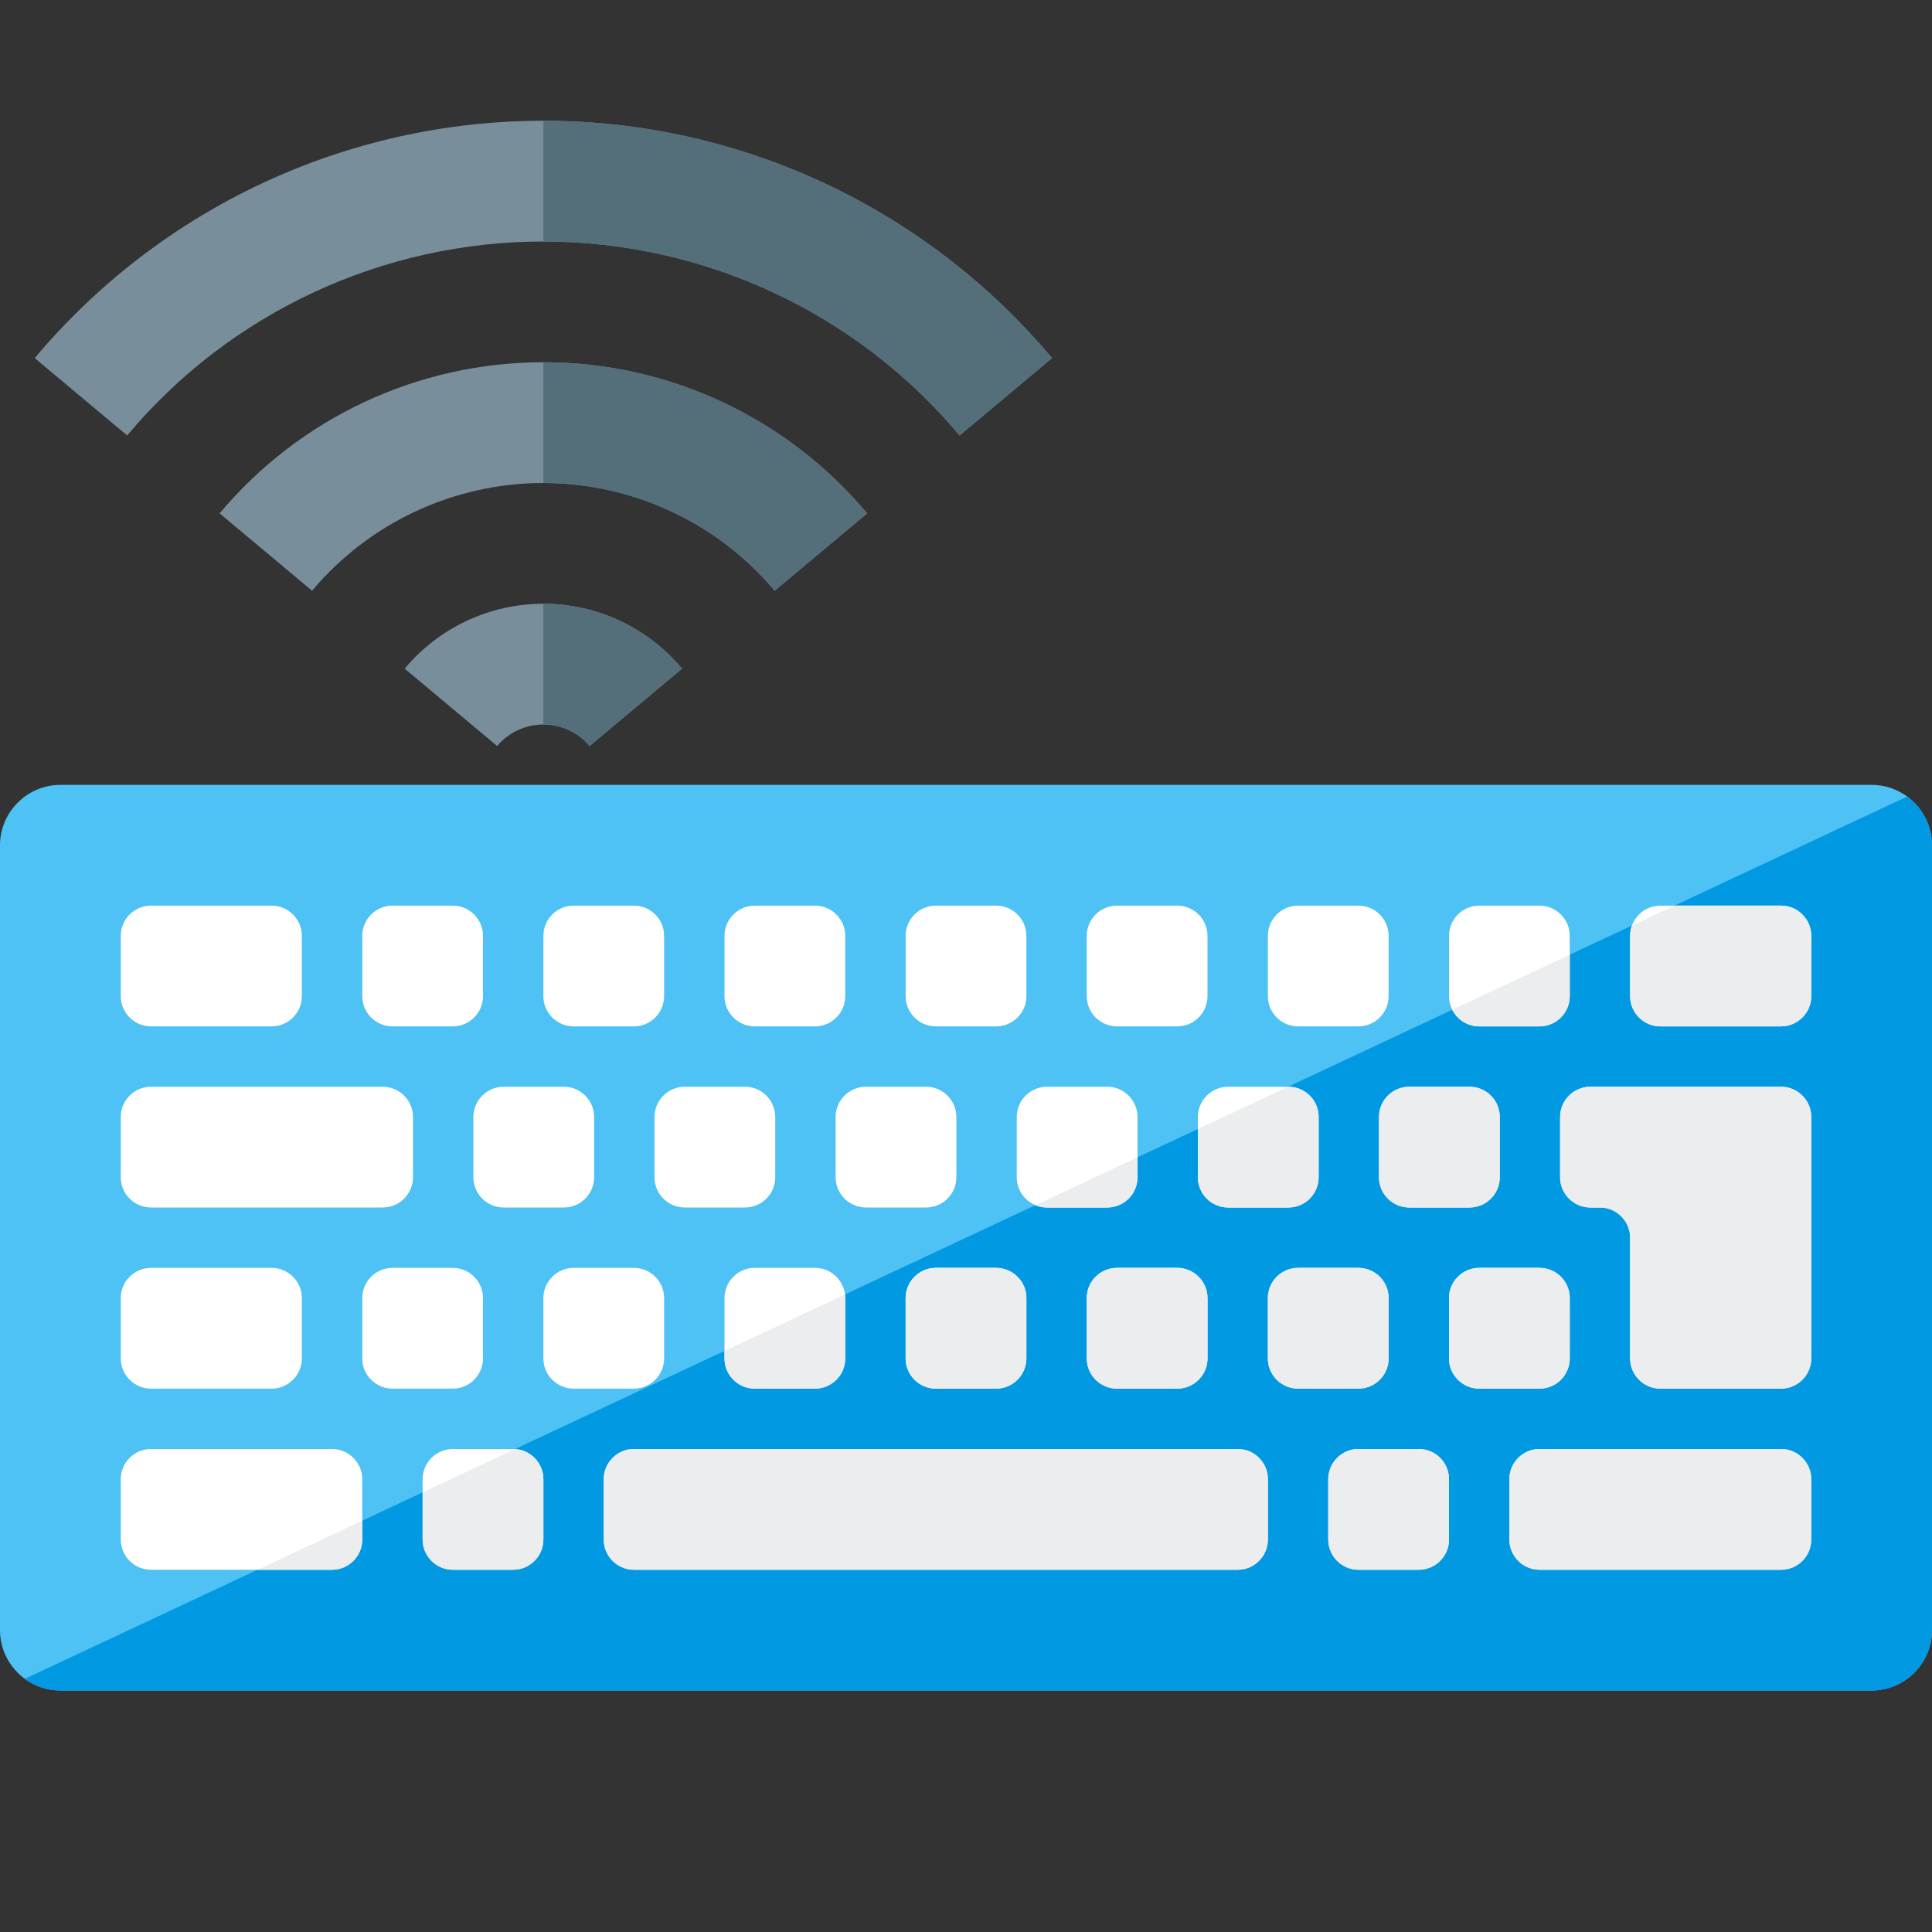
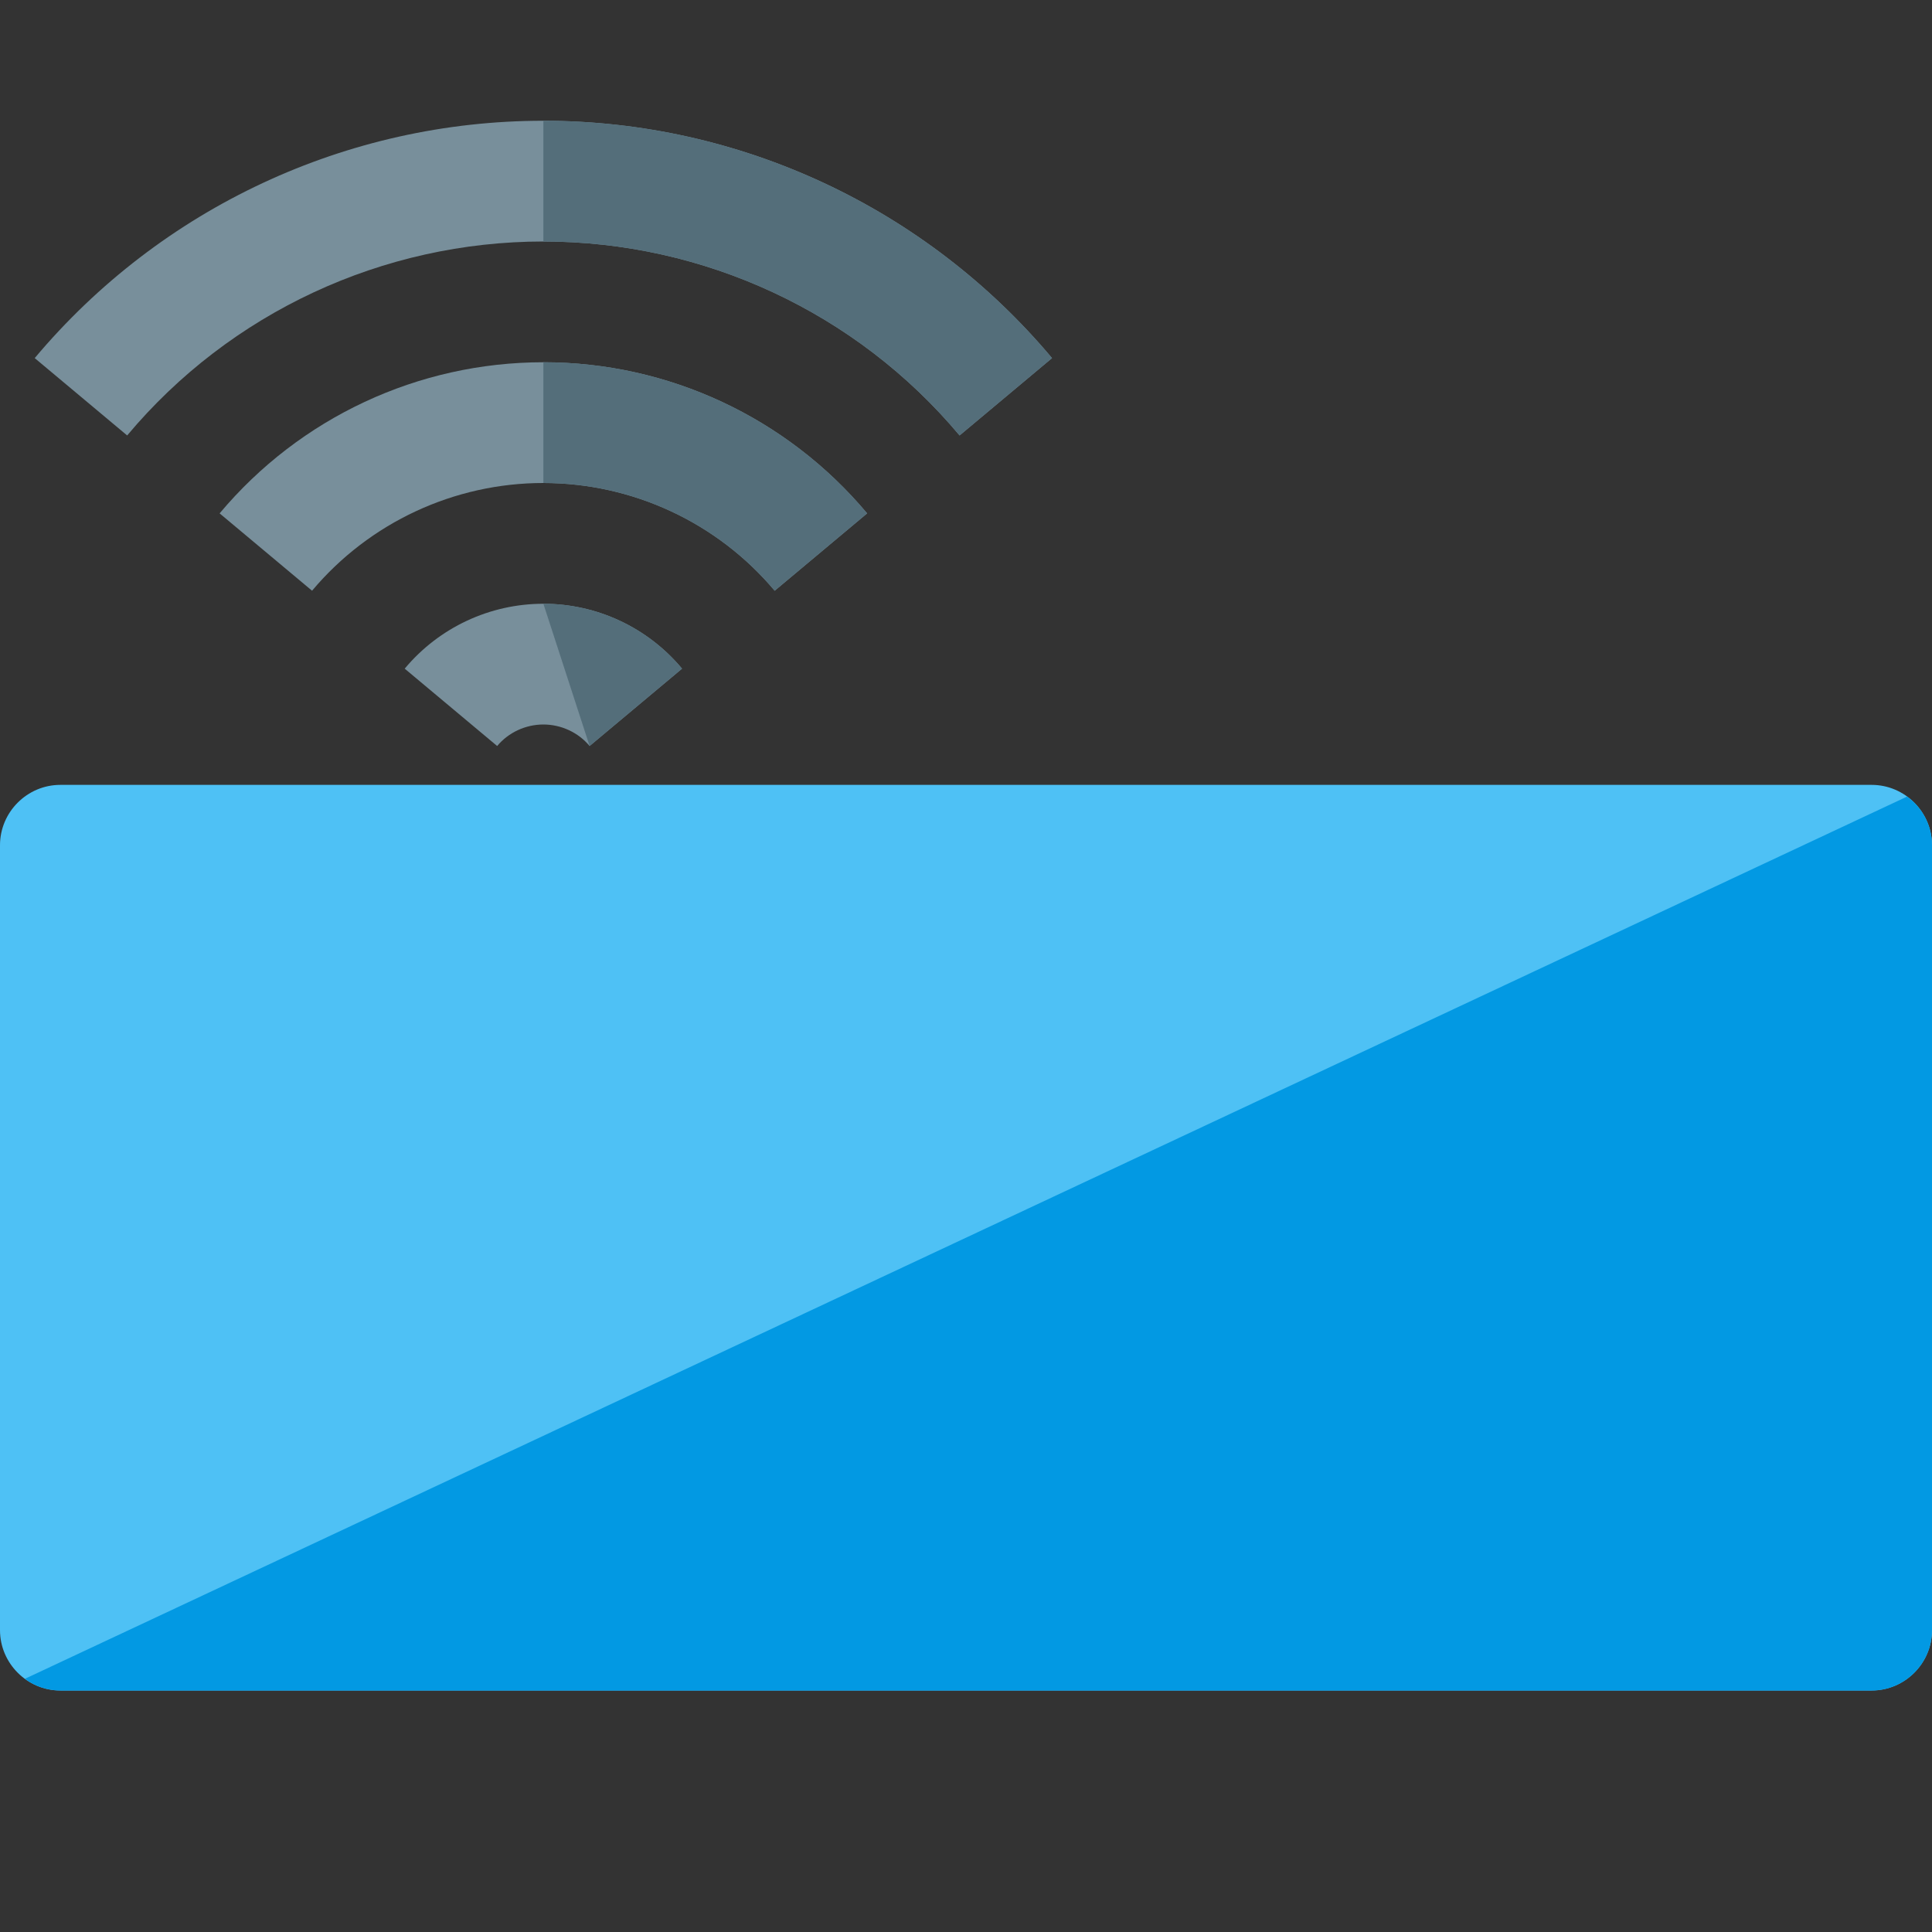
<svg xmlns="http://www.w3.org/2000/svg" version="1.1" viewBox="0 0 512 512">
  <rect x="0" y="0" width="512" height="512" fill="#333333" stroke="none" />
  <g>
    <path d="M16,208l480,0c8.8,0 16,7.2 16,16l0,208c0,8.8 -7.2,16 -16,16l-480,0c-8.8,0 -16,-7.2 -16,-16l0,-208c0,-8.8 7.2,-16 16,-16z" fill="#4ec1f5" />
    <path d="M505.4,211.1c4,2.9 6.6,7.6 6.6,12.9l0,208c0,8.8 -7.2,16 -16,16l-480,0c-3.5,0 -6.8,-1.15 -9.4,-3.1z" fill="#0299e3" />
-     <path d="M40,240l32,0c4.4,0 8,3.6 8,8l0,16c0,4.4 -3.6,8 -8,8l-32,0c-4.4,0 -8,-3.6 -8,-8l0,-16c0,-4.4 3.6,-8 8,-8z M392,336l16,0c4.4,0 8,3.6 8,8l0,16c0,4.4 -3.6,8 -8,8l-16,0c-4.4,0 -8,-3.6 -8,-8l0,-16c0,-4.4 3.6,-8 8,-8z M392,240l16,0c4.4,0 8,3.6 8,8l0,16c0,4.4 -3.6,8 -8,8l-16,0c-4.4,0 -8,-3.6 -8,-8l0,-16c0,-4.4 3.6,-8 8,-8z M229.45,288l16,0c4.4,0 8,3.6 8,8l0,16c0,4.4 -3.6,8 -8,8l-16,0c-4.4,0 -8,-3.6 -8,-8l0,-16c0,-4.4 3.6,-8 8,-8z M200,336l16,0c4.4,0 8,3.6 8,8l0,16c0,4.4 -3.6,8 -8,8l-16,0c-4.4,0 -8,-3.6 -8,-8l0,-16c0,-4.4 3.6,-8 8,-8z M200,240l16,0c4.4,0 8,3.6 8,8l0,16c0,4.4 -3.6,8 -8,8l-16,0c-4.4,0 -8,-3.6 -8,-8l0,-16c0,-4.4 3.6,-8 8,-8z M360,384l16,0c4.4,0 8,3.6 8,8l0,16c0,4.4 -3.6,8 -8,8l-16,0c-4.4,0 -8,-3.6 -8,-8l0,-16c0,-4.4 3.6,-8 8,-8z M373.45,288l16,0c4.4,0 8,3.6 8,8l0,16c0,4.4 -3.6,8 -8,8l-16,0c-4.4,0 -8,-3.6 -8,-8l0,-16c0,-4.4 3.6,-8 8,-8z M344,336l16,0c4.4,0 8,3.6 8,8l0,16c0,4.4 -3.6,8 -8,8l-16,0c-4.4,0 -8,-3.6 -8,-8l0,-16c0,-4.4 3.6,-8 8,-8z M344,240l16,0c4.4,0 8,3.6 8,8l0,16c0,4.4 -3.6,8 -8,8l-16,0c-4.4,0 -8,-3.6 -8,-8l0,-16c0,-4.4 3.6,-8 8,-8z M181.45,288l16,0c4.4,0 8,3.6 8,8l0,16c0,4.4 -3.6,8 -8,8l-16,0c-4.4,0 -8,-3.6 -8,-8l0,-16c0,-4.4 3.6,-8 8,-8z M152,336l16,0c4.4,0 8,3.6 8,8l0,16c0,4.4 -3.6,8 -8,8l-16,0c-4.4,0 -8,-3.6 -8,-8l0,-16c0,-4.4 3.6,-8 8,-8z M152,240l16,0c4.4,0 8,3.6 8,8l0,16c0,4.4 -3.6,8 -8,8l-16,0c-4.4,0 -8,-3.6 -8,-8l0,-16c0,-4.4 3.6,-8 8,-8z M168,384l160,0c4.4,0 8,3.6 8,8l0,16c0,4.4 -3.6,8 -8,8l-160,0c-4.4,0 -8,-3.6 -8,-8l0,-16c0,-4.4 3.6,-8 8,-8z M325.45,288l16,0c4.4,0 8,3.6 8,8l0,16c0,4.4 -3.6,8 -8,8l-16,0c-4.4,0 -8,-3.6 -8,-8l0,-16c0,-4.4 3.6,-8 8,-8z M296,336l16,0c4.4,0 8,3.6 8,8l0,16c0,4.4 -3.6,8 -8,8l-16,0c-4.4,0 -8,-3.6 -8,-8l0,-16c0,-4.4 3.6,-8 8,-8z M296,240l16,0c4.4,0 8,3.6 8,8l0,16c0,4.4 -3.6,8 -8,8l-16,0c-4.4,0 -8,-3.6 -8,-8l0,-16c0,-4.4 3.6,-8 8,-8z M120,384l16,0c4.4,0 8,3.6 8,8l0,16c0,4.4 -3.6,8 -8,8l-16,0c-4.4,0 -8,-3.6 -8,-8l0,-16c0,-4.4 3.6,-8 8,-8z M133.45,288l16,0c4.4,0 8,3.6 8,8l0,16c0,4.4 -3.6,8 -8,8l-16,0c-4.4,0 -8,-3.6 -8,-8l0,-16c0,-4.4 3.6,-8 8,-8z M104,240l16,0c4.4,0 8,3.6 8,8l0,16c0,4.4 -3.6,8 -8,8l-16,0c-4.4,0 -8,-3.6 -8,-8l0,-16c0,-4.4 3.6,-8 8,-8z M408,384l64,0c4.4,0 8,3.6 8,8l0,16c0,4.4 -3.6,8 -8,8l-64,0c-4.4,0 -8,-3.6 -8,-8l0,-16c0,-4.4 3.6,-8 8,-8z M421.45,288l50.55,0c4.4,0 8,3.6 8,8l0,64c0,4.4 -3.6,8 -8,8l-32,0c-4.4,0 -8,-3.6 -8,-8l0,-32c0,-4.4 -3.6,-8 -8,-8l-2.55,0c-4.4,0 -8,-3.6 -8,-8l0,-16c0,-4.4 3.6,-8 8,-8z M440,240l32,0c4.4,0 8,3.6 8,8l0,16c0,4.4 -3.6,8 -8,8l-32,0c-4.4,0 -8,-3.6 -8,-8l0,-16c0,-4.4 3.6,-8 8,-8z M277.45,288l16,0c4.4,0 8,3.6 8,8l0,16c0,4.4 -3.6,8 -8,8l-16,0c-4.4,0 -8,-3.6 -8,-8l0,-16c0,-4.4 3.6,-8 8,-8z M248,336l16,0c4.4,0 8,3.6 8,8l0,16c0,4.4 -3.6,8 -8,8l-16,0c-4.4,0 -8,-3.6 -8,-8l0,-16c0,-4.4 3.6,-8 8,-8z M248,240l16,0c4.4,0 8,3.6 8,8l0,16c0,4.4 -3.6,8 -8,8l-16,0c-4.4,0 -8,-3.6 -8,-8l0,-16c0,-4.4 3.6,-8 8,-8z M40,384l48,0c4.4,0 8,3.6 8,8l0,16c0,4.4 -3.6,8 -8,8l-48,0c-4.4,0 -8,-3.6 -8,-8l0,-16c0,-4.4 3.6,-8 8,-8z M40,288l40,0l21.45,0c4.4,0 8,3.6 8,8l0,16c0,4.4 -3.6,8 -8,8l-61.45,0c-4.4,0 -8,-3.6 -8,-8l0,-16c0,-4.4 3.6,-8 8,-8z M40,336l8,0l24,0c4.4,0 8,3.6 8,8l0,16c0,4.4 -3.6,8 -8,8l-32,0c-4.4,0 -8,-3.6 -8,-8l0,-16c0,-4.4 3.6,-8 8,-8z M104,336l16,0c4.4,0 8,3.6 8,8l0,16c0,4.4 -3.6,8 -8,8l-16,0c-4.4,0 -8,-3.6 -8,-8l0,-16c0,-4.4 3.6,-8 8,-8z" fill="#ffffff" />
-     <path d="M68.25,416l27.75,-13l0,5c0,4.4 -3.6,8 -8,8z M112,395.5l24.5,-11.5c4.15,0.3 7.5,3.75 7.5,8l0,16c0,4.4 -3.6,8 -8,8l-16,0c-4.4,0 -8,-3.6 -8,-8z M192,358l31.95,-14.95c0.05,0.3 0.05,0.6 0.05,0.95l0,16c0,4.4 -3.6,8 -8,8l-16,0c-4.4,0 -8,-3.6 -8,-8z M274.4,319.4l27.05,-12.7l0,5.3c0,4.4 -3.6,8 -8,8l-16,0c-1.1,0 -2.15,-0.2 -3.05,-0.6z M317.45,299.2l23.9,-11.2l0.1,0c4.4,0 8,3.6 8,8l0,16c0,4.4 -3.6,8 -8,8l-16,0c-4.4,0 -8,-3.6 -8,-8z M384.85,267.6l31.15,-14.6l0,11c0,4.4 -3.6,8 -8,8l-16,0c-3.1,0 -5.8,-1.8 -7.15,-4.4z M432.5,245.3l11.25,-5.3l28.25,0c4.4,0 8,3.6 8,8l0,16c0,4.4 -3.6,8 -8,8l-32,0c-4.4,0 -8,-3.6 -8,-8l0,-16c0,-0.95 0.15,-1.85 0.5,-2.7z M392,336l16,0c4.4,0 8,3.6 8,8l0,16c0,4.4 -3.6,8 -8,8l-16,0c-4.4,0 -8,-3.6 -8,-8l0,-16c0,-4.4 3.6,-8 8,-8z M360,384l16,0c4.4,0 8,3.6 8,8l0,16c0,4.4 -3.6,8 -8,8l-16,0c-4.4,0 -8,-3.6 -8,-8l0,-16c0,-4.4 3.6,-8 8,-8z M373.45,288l16,0c4.4,0 8,3.6 8,8l0,16c0,4.4 -3.6,8 -8,8l-16,0c-4.4,0 -8,-3.6 -8,-8l0,-16c0,-4.4 3.6,-8 8,-8z M344,336l16,0c4.4,0 8,3.6 8,8l0,16c0,4.4 -3.6,8 -8,8l-16,0c-4.4,0 -8,-3.6 -8,-8l0,-16c0,-4.4 3.6,-8 8,-8z M168,384l160,0c4.4,0 8,3.6 8,8l0,16c0,4.4 -3.6,8 -8,8l-160,0c-4.4,0 -8,-3.6 -8,-8l0,-16c0,-4.4 3.6,-8 8,-8z M296,336l16,0c4.4,0 8,3.6 8,8l0,16c0,4.4 -3.6,8 -8,8l-16,0c-4.4,0 -8,-3.6 -8,-8l0,-16c0,-4.4 3.6,-8 8,-8z M408,384l64,0c4.4,0 8,3.6 8,8l0,16c0,4.4 -3.6,8 -8,8l-64,0c-4.4,0 -8,-3.6 -8,-8l0,-16c0,-4.4 3.6,-8 8,-8z M421.45,288l50.55,0c4.4,0 8,3.6 8,8l0,64c0,4.4 -3.6,8 -8,8l-32,0c-4.4,0 -8,-3.6 -8,-8l0,-32c0,-4.4 -3.6,-8 -8,-8l-2.55,0c-4.4,0 -8,-3.6 -8,-8l0,-16c0,-4.4 3.6,-8 8,-8z M248,336l16,0c4.4,0 8,3.6 8,8l0,16c0,4.4 -3.6,8 -8,8l-16,0c-4.4,0 -8,-3.6 -8,-8l0,-16c0,-4.4 3.6,-8 8,-8z" fill="#ebedef" />
    <path d="M107.25,177.2c9.1,-10.9 22.55,-17.2 36.75,-17.2c14.2,0 27.65,6.3 36.75,17.2l-24.5,20.5c-3,-3.6 -7.55,-5.7 -12.25,-5.7c-4.7,0 -9.25,2.1 -12.25,5.7z M58.2,136.05c21.3,-25.4 52.65,-40.05 85.8,-40.05c33.15,0 64.5,14.65 85.8,40.05l-24.5,20.5c-15.2,-18.1 -37.7,-28.55 -61.3,-28.55c-23.6,0 -46.1,10.45 -61.3,28.55z M9.2,94.9c33.45,-39.85 82.75,-62.9 134.8,-62.9c52.05,0 101.35,23.05 134.8,62.9l-24.5,20.5c-27.3,-32.6 -67.75,-51.4 -110.3,-51.4c-42.55,0 -83,18.8 -110.3,51.4z" fill="#788f9b" />
-     <path d="M144,160c14.2,0 27.65,6.3 36.75,17.2l-24.5,20.5c-3,-3.6 -7.55,-5.7 -12.25,-5.7z M144,128l0,-32c33.15,0 64.5,14.65 85.8,40.05l-24.5,20.5c-15.2,-18.1 -37.7,-28.55 -61.3,-28.55z M144,64l0,-32c52.05,0 101.35,23.05 134.8,62.9l-24.5,20.5c-27.3,-32.6 -67.75,-51.4 -110.3,-51.4z" fill="#546e7a" />
+     <path d="M144,160c14.2,0 27.65,6.3 36.75,17.2l-24.5,20.5z M144,128l0,-32c33.15,0 64.5,14.65 85.8,40.05l-24.5,20.5c-15.2,-18.1 -37.7,-28.55 -61.3,-28.55z M144,64l0,-32c52.05,0 101.35,23.05 134.8,62.9l-24.5,20.5c-27.3,-32.6 -67.75,-51.4 -110.3,-51.4z" fill="#546e7a" />
  </g>
</svg>